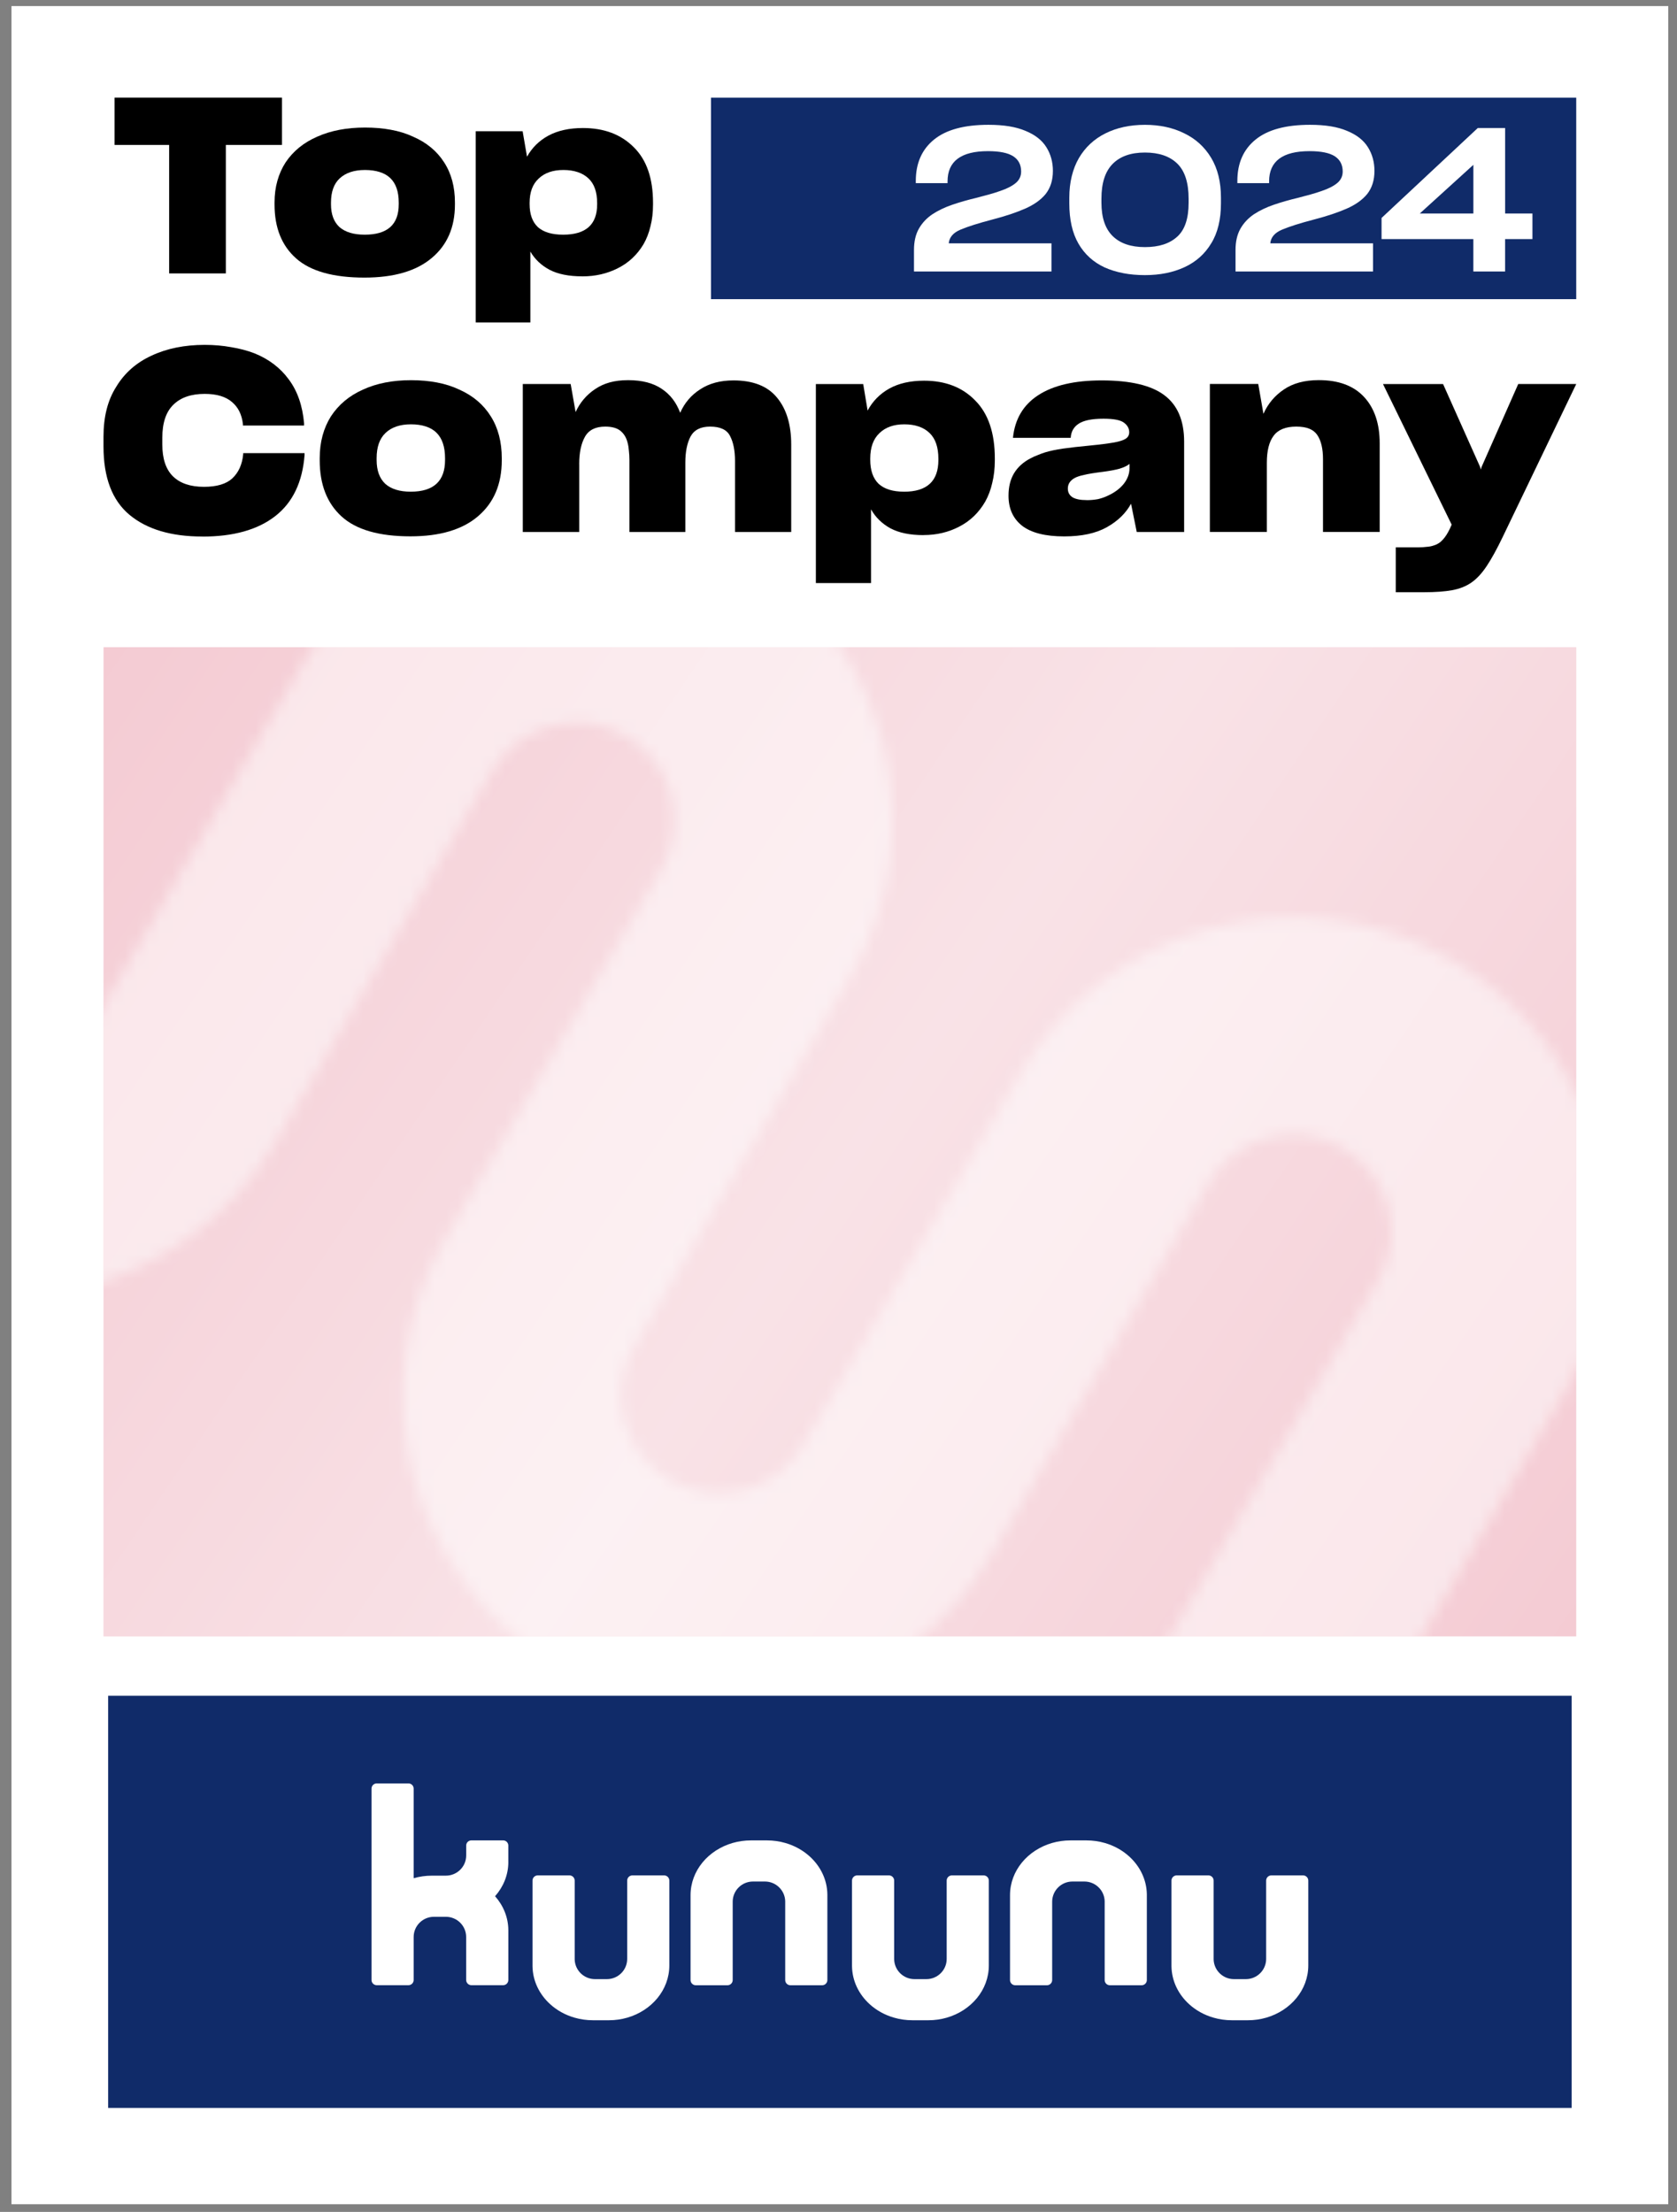
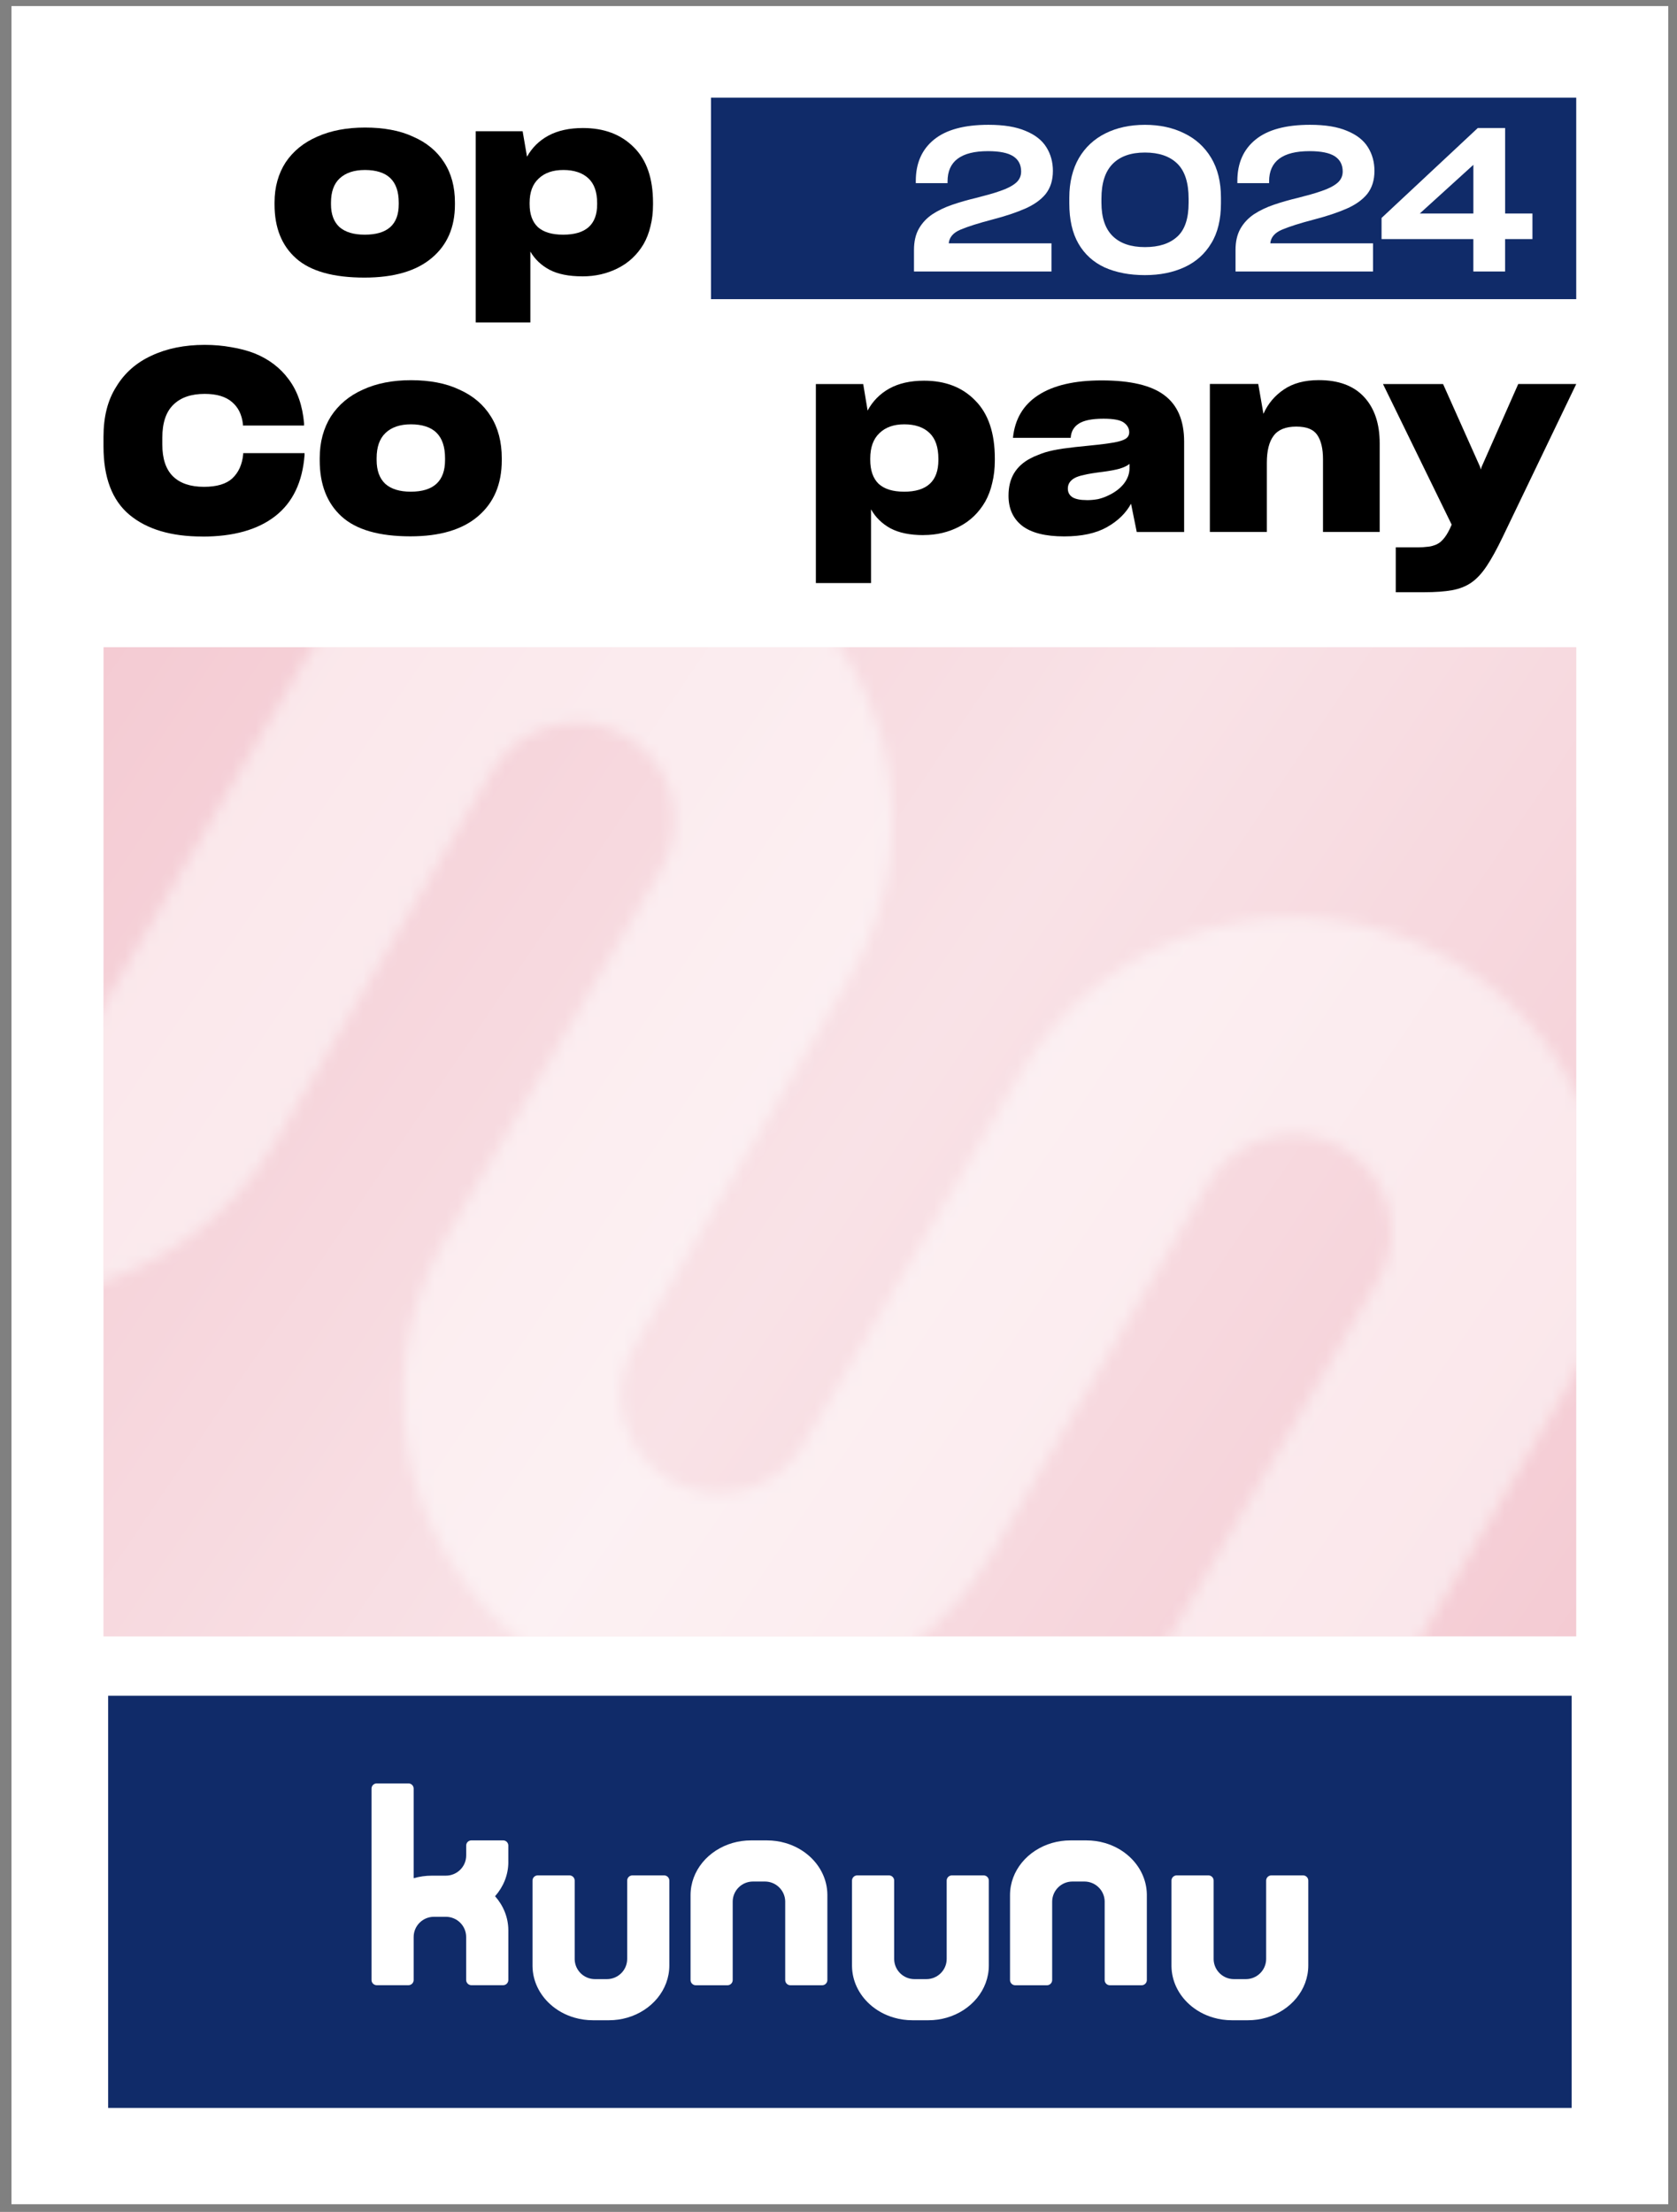
<svg xmlns="http://www.w3.org/2000/svg" width="141" height="186" viewBox="0 0 141 186" fill="none">
  <rect x="0" y="0" width="141" height="186" fill="#808080" stroke="none" />
  <g clip-path="url(#clip0_1063_63036)">
    <path d="M140.266 0.51H0.965V185.353H140.266V0.51Z" fill="white" />
    <path d="M132.142 142.598H9.092V177.255H132.142V142.598Z" fill="#102B69" />
    <path d="M55.837 157.701H53.172C52.93 157.701 52.733 157.897 52.733 158.138V160.886V164.726C52.733 165.663 51.97 166.425 51.026 166.425H50.026C49.098 166.425 48.342 165.686 48.319 164.77V158.138C48.319 157.897 48.121 157.701 47.88 157.701H45.212C44.97 157.701 44.773 157.897 44.773 158.138V165.181C44.773 165.214 44.773 165.244 44.773 165.277C44.773 165.296 44.773 165.317 44.773 165.338C44.789 166.586 45.355 167.714 46.26 168.535C46.828 169.051 47.53 169.444 48.316 169.668C48.8 169.808 49.317 169.883 49.852 169.883H51.195C51.731 169.883 52.249 169.808 52.733 169.668C54.788 169.077 56.276 167.336 56.276 165.277V158.138C56.276 157.897 56.079 157.701 55.837 157.701Z" fill="white" />
    <path d="M82.7 157.701H80.035C79.793 157.701 79.596 157.897 79.596 158.138V160.886V164.726C79.596 165.663 78.833 166.425 77.889 166.425H76.888C75.961 166.425 75.205 165.686 75.181 164.77V158.138C75.181 157.897 74.984 157.701 74.742 157.701H72.075C71.833 157.701 71.636 157.897 71.636 158.138V165.181C71.636 165.214 71.636 165.244 71.636 165.277C71.636 165.296 71.636 165.317 71.636 165.338C71.652 166.586 72.218 167.714 73.122 168.535C73.69 169.051 74.392 169.444 75.179 169.668C75.663 169.808 76.179 169.883 76.715 169.883H78.058C78.593 169.883 79.112 169.808 79.596 169.668C81.65 169.077 83.139 167.336 83.139 165.277V158.138C83.139 157.897 82.942 157.701 82.7 157.701Z" fill="white" />
    <path d="M109.56 157.701H106.895C106.653 157.701 106.456 157.897 106.456 158.138V160.886V164.726C106.456 165.663 105.692 166.425 104.749 166.425H103.748C102.821 166.425 102.065 165.686 102.041 164.77V158.138C102.041 157.897 101.844 157.701 101.602 157.701H98.935C98.693 157.701 98.496 157.897 98.496 158.138V165.181C98.496 165.214 98.496 165.244 98.496 165.277C98.496 165.296 98.496 165.317 98.496 165.338C98.512 166.586 99.078 167.714 99.982 168.535C100.55 169.051 101.252 169.444 102.039 169.668C102.523 169.808 103.039 169.883 103.575 169.883H104.918C105.453 169.883 105.972 169.808 106.456 169.668C108.51 169.077 109.999 167.336 109.999 165.277V158.138C109.999 157.897 109.802 157.701 109.56 157.701Z" fill="white" />
    <path d="M69.564 159.304C69.548 158.056 68.982 156.927 68.078 156.107C67.51 155.591 66.808 155.198 66.021 154.974C65.537 154.834 65.021 154.759 64.485 154.759H63.142C62.607 154.759 62.088 154.834 61.604 154.974C59.55 155.565 58.061 157.306 58.061 159.365V166.504C58.061 166.744 58.258 166.941 58.5 166.941H61.165C61.407 166.941 61.604 166.744 61.604 166.504V163.756V159.916C61.604 158.979 62.367 158.217 63.311 158.217H64.312C65.239 158.217 65.995 158.956 66.019 159.872V166.504C66.019 166.744 66.216 166.941 66.458 166.941H69.125C69.367 166.941 69.564 166.744 69.564 166.504V159.46C69.564 159.428 69.564 159.397 69.564 159.365C69.564 159.346 69.564 159.325 69.564 159.304Z" fill="white" />
    <path d="M96.425 159.304C96.408 158.056 95.842 156.927 94.938 156.107C94.37 155.591 93.668 155.198 92.882 154.974C92.398 154.834 91.881 154.759 91.346 154.759H90.003C89.467 154.759 88.948 154.834 88.465 154.974C86.41 155.565 84.921 157.306 84.921 159.365V166.504C84.921 166.744 85.119 166.941 85.361 166.941H88.026C88.267 166.941 88.465 166.744 88.465 166.504V163.756V159.916C88.465 158.979 89.228 158.217 90.172 158.217H91.172C92.1 158.217 92.856 158.956 92.879 159.872V166.504C92.879 166.744 93.076 166.941 93.318 166.941H95.986C96.228 166.941 96.425 166.744 96.425 166.504V159.46C96.425 159.428 96.425 159.397 96.425 159.365C96.425 159.346 96.425 159.325 96.425 159.304Z" fill="white" />
    <path d="M42.738 156.582C42.738 156.549 42.738 156.516 42.738 156.483C42.738 156.479 42.738 156.474 42.738 156.469V155.399C42.738 155.399 42.738 155.395 42.738 155.392V155.194C42.738 155.194 42.738 155.189 42.738 155.187V155.17C42.726 154.941 42.536 154.757 42.303 154.757H39.634C39.392 154.757 39.197 154.951 39.197 155.191V155.39V156.025C39.197 156.963 38.434 157.724 37.49 157.724H36.318C35.783 157.724 35.264 157.799 34.78 157.939V150.403C34.78 150.162 34.583 149.966 34.341 149.966H31.676C31.434 149.966 31.237 150.162 31.237 150.403V166.499C31.237 166.74 31.434 166.936 31.676 166.936H34.341C34.583 166.936 34.78 166.74 34.78 166.499V162.882C34.78 161.945 35.543 161.183 36.487 161.183H37.487C38.429 161.183 39.194 161.945 39.194 162.882V166.499C39.194 166.574 39.213 166.644 39.248 166.705C39.321 166.843 39.467 166.936 39.636 166.936H42.301C42.543 166.936 42.74 166.74 42.74 166.499V162.33C42.74 161.241 42.322 160.241 41.625 159.454C42.32 158.666 42.74 157.666 42.74 156.577L42.738 156.582Z" fill="white" />
    <path d="M132.527 54.423H8.704V137.602H132.527V54.423Z" fill="#F4CBD3" />
    <mask id="mask0_1063_63036" style="mask-type:luminance" maskUnits="userSpaceOnUse" x="-27" y="40" width="187" height="139">
      <path d="M107.398 174.858C94.704 167.565 90.355 151.41 97.683 138.777L97.698 138.752L115.863 107.667C118.133 103.746 116.781 98.734 112.841 96.472C108.9 94.212 103.864 95.558 101.591 99.479L101.577 99.505L83.409 130.594C76.076 143.224 59.844 147.548 47.152 140.25C34.461 132.952 30.117 116.797 37.45 104.167L37.464 104.141L55.629 73.056C57.9 69.135 56.547 64.123 52.605 61.861C48.664 59.601 43.628 60.947 41.355 64.871L41.341 64.896L23.173 95.985C15.833 108.611 -0.402 112.927 -13.088 105.623C-19.172 102.12 -23.61 96.359 -25.433 89.604C-27.276 82.838 -26.323 75.62 -22.786 69.558L-8.486 44.907C-6.011 40.64 -0.573 39.007 3.794 41.325C8.385 43.76 10 49.473 7.42 53.918L-6.887 78.578C-9.116 82.418 -7.949 87.372 -4.168 89.716C-0.195 92.181 5.006 90.863 7.328 86.862L7.342 86.837L25.51 55.748C32.843 43.117 49.075 38.794 61.767 46.092C74.458 53.39 78.802 69.544 71.469 82.175L71.455 82.201L53.29 113.285C51.02 117.206 52.372 122.219 56.312 124.481C60.252 126.74 65.289 125.394 67.562 121.473L67.576 121.448L85.743 90.358C93.076 77.728 109.309 73.405 122.001 80.703C134.692 88.001 139.036 104.155 131.703 116.786L131.689 116.811L113.524 147.896C111.253 151.817 112.606 156.829 116.548 159.091C120.488 161.351 125.525 160.005 127.798 156.082L142.096 131.435C144.571 127.168 150.009 125.535 154.376 127.853C158.967 130.288 160.582 136.001 158.002 140.446L143.648 165.188C136.319 177.821 120.087 182.149 107.393 174.856L107.398 174.858Z" fill="white" />
    </mask>
    <g mask="url(#mask0_1063_63036)">
      <path opacity="0.5" d="M132.527 54.423H8.705V137.602H132.527V54.423Z" fill="white" />
    </g>
    <path d="M132.527 54.423H8.704V137.602H132.527V54.423Z" fill="url(#paint0_linear_1063_63036)" />
    <path d="M132.527 8.212H59.78V25.156H132.527V8.212Z" fill="#102B69" />
    <path d="M76.847 22.829V21.018C76.847 20.308 76.985 19.709 77.262 19.223C77.539 18.739 77.922 18.333 78.41 18.006C78.897 17.69 79.455 17.424 80.085 17.211C80.714 16.996 81.385 16.805 82.099 16.636C82.484 16.536 82.841 16.44 83.17 16.349C83.499 16.258 83.804 16.162 84.088 16.061C84.654 15.87 85.091 15.648 85.398 15.393C85.704 15.138 85.856 14.816 85.856 14.421C85.856 13.858 85.636 13.43 85.194 13.143C84.753 12.855 84.044 12.71 83.069 12.71C81.935 12.71 81.085 12.923 80.519 13.346C79.953 13.769 79.669 14.405 79.669 15.251V15.402H76.999V15.216C76.999 13.727 77.509 12.568 78.53 11.738C79.549 10.909 81.076 10.495 83.104 10.495C83.75 10.495 84.332 10.537 84.847 10.621C85.363 10.705 85.819 10.834 86.216 11.002C87.021 11.329 87.608 11.787 87.974 12.374C88.343 12.96 88.526 13.627 88.526 14.37C88.526 14.764 88.475 15.122 88.374 15.444C88.272 15.767 88.118 16.057 87.916 16.316C87.507 16.814 86.927 17.225 86.173 17.552C85.42 17.88 84.52 18.179 83.478 18.45C82.275 18.765 81.369 19.053 80.756 19.312C80.143 19.571 79.815 19.955 79.77 20.462H88.406V22.831H76.844L76.847 22.829Z" fill="white" />
    <path d="M94.445 22.971C93.879 22.864 93.356 22.702 92.881 22.49C91.93 22.05 91.195 21.384 90.679 20.494C90.162 19.604 89.906 18.47 89.906 17.094V16.638C89.906 15.984 89.974 15.379 90.111 14.82C90.247 14.262 90.444 13.757 90.705 13.306C91.238 12.392 91.982 11.696 92.94 11.217C93.898 10.738 95.006 10.497 96.265 10.497C96.887 10.497 97.474 10.556 98.024 10.675C98.573 10.794 99.087 10.971 99.562 11.207C100.524 11.67 101.283 12.357 101.832 13.271C102.382 14.185 102.656 15.302 102.656 16.622V17.113C102.656 17.779 102.588 18.393 102.452 18.956C102.316 19.52 102.112 20.022 101.839 20.461C101.306 21.352 100.557 22.02 99.594 22.466C98.632 22.913 97.521 23.135 96.263 23.135C95.617 23.135 95.011 23.081 94.443 22.973L94.445 22.971ZM98.977 19.907C99.618 19.326 99.937 18.377 99.937 17.056V16.718C99.937 15.365 99.62 14.376 98.984 13.757C98.35 13.138 97.444 12.827 96.263 12.827C95.082 12.827 94.18 13.145 93.55 13.783C92.921 14.421 92.607 15.393 92.607 16.701V17.04C92.607 18.293 92.921 19.23 93.55 19.849C94.18 20.471 95.084 20.779 96.263 20.779C97.441 20.779 98.334 20.489 98.975 19.907H98.977Z" fill="white" />
    <path d="M103.882 22.829V21.018C103.882 20.308 104.021 19.709 104.298 19.223C104.575 18.739 104.958 18.333 105.446 18.006C105.932 17.69 106.491 17.424 107.12 17.211C107.75 16.996 108.421 16.805 109.135 16.636C109.52 16.536 109.877 16.44 110.206 16.349C110.534 16.258 110.84 16.162 111.124 16.061C111.69 15.87 112.127 15.648 112.434 15.393C112.739 15.138 112.892 14.816 112.892 14.421C112.892 13.858 112.671 13.43 112.23 13.143C111.788 12.855 111.079 12.71 110.105 12.71C108.971 12.71 108.121 12.923 107.555 13.346C106.989 13.769 106.705 14.405 106.705 15.251V15.402H104.035V15.216C104.035 13.727 104.544 12.568 105.566 11.738C106.585 10.909 108.111 10.495 110.14 10.495C110.786 10.495 111.368 10.537 111.882 10.621C112.399 10.705 112.854 10.834 113.251 11.002C114.057 11.329 114.644 11.787 115.01 12.374C115.379 12.96 115.562 13.627 115.562 14.37C115.562 14.764 115.51 15.122 115.409 15.444C115.308 15.767 115.153 16.057 114.951 16.316C114.543 16.814 113.963 17.225 113.209 17.552C112.455 17.88 111.556 18.179 110.513 18.45C109.311 18.765 108.405 19.053 107.792 19.312C107.179 19.571 106.85 19.955 106.806 20.462H115.442V22.831H103.88L103.882 22.829Z" fill="white" />
    <path d="M128.843 20.104H126.547V22.829H123.877V20.104H116.159V18.328L124.252 10.764H126.549V17.954H128.845V20.104H128.843ZM123.879 17.954V13.86L119.373 17.954H123.879Z" fill="white" />
-     <path d="M23.71 12.189V8.209H9.629V12.189H14.222V22.992H18.988V12.189H23.71Z" fill="black" />
    <path d="M30.644 23.343C33.1 23.343 34.977 22.8 36.277 21.714C37.592 20.627 38.25 19.122 38.25 17.199V17.033C38.25 15.713 37.947 14.586 37.341 13.652C36.735 12.703 35.862 11.981 34.721 11.488C34.157 11.226 33.537 11.034 32.856 10.911C32.192 10.787 31.471 10.726 30.689 10.726C29.158 10.726 27.822 10.981 26.681 11.488C25.54 11.983 24.652 12.703 24.016 13.652C23.713 14.119 23.48 14.636 23.323 15.199C23.163 15.762 23.083 16.374 23.083 17.033V17.199C23.083 19.15 23.689 20.662 24.903 21.735C26.117 22.808 28.031 23.343 30.644 23.343ZM30.665 19.735C29.74 19.735 29.034 19.522 28.543 19.097C28.066 18.657 27.829 18.017 27.829 17.18V17.035C27.829 16.129 28.076 15.449 28.566 14.995C29.071 14.528 29.78 14.294 30.689 14.294C31.598 14.294 32.349 14.521 32.812 14.974C33.288 15.428 33.525 16.115 33.525 17.035V17.18C33.525 18.033 33.288 18.671 32.812 19.097C32.335 19.522 31.621 19.735 30.668 19.735H30.665Z" fill="black" />
    <path d="M47.344 19.735C46.405 19.735 45.698 19.522 45.222 19.097C44.759 18.657 44.529 18.01 44.529 17.159V17.057C44.529 16.164 44.783 15.484 45.288 15.017C45.792 14.535 46.487 14.294 47.368 14.294C48.248 14.294 48.979 14.528 49.469 14.995C49.96 15.449 50.207 16.143 50.207 17.078V17.18C50.207 18.033 49.97 18.671 49.493 19.097C49.016 19.522 48.303 19.735 47.349 19.735H47.344ZM48.969 23.24C50.052 23.24 51.043 23.013 51.937 22.56C52.848 22.107 53.569 21.433 54.105 20.538C54.365 20.085 54.56 19.583 54.689 19.034C54.835 18.47 54.905 17.858 54.905 17.199V17.054C54.905 14.993 54.363 13.432 53.28 12.374C52.212 11.301 50.789 10.766 49.012 10.766C47.87 10.766 46.903 10.979 46.109 11.404C45.33 11.829 44.731 12.42 44.311 13.178L43.942 11.035H39.999V27.114H44.592V21.155C44.968 21.8 45.504 22.31 46.196 22.681C46.903 23.053 47.828 23.238 48.969 23.238V23.24Z" fill="black" />
    <path d="M17.014 45.122C19.623 45.122 21.666 44.55 23.138 43.404C24.61 42.259 25.434 40.544 25.608 38.254V38.105H20.447V38.212C20.36 39.07 20.052 39.743 19.529 40.229C19.019 40.701 18.223 40.937 17.146 40.937C16.009 40.937 15.14 40.642 14.544 40.056C13.945 39.469 13.647 38.574 13.647 37.373V36.815C13.647 35.569 13.952 34.646 14.565 34.045C15.178 33.431 16.058 33.122 17.211 33.122C18.216 33.122 18.982 33.351 19.508 33.809C20.034 34.253 20.339 34.875 20.426 35.677V35.784H25.566V35.59C25.434 34.102 25.005 32.872 24.274 31.898C23.561 30.926 22.598 30.194 21.389 29.708C20.79 29.479 20.142 29.309 19.442 29.194C18.742 29.066 17.998 29 17.211 29C15.521 29 14.032 29.302 12.75 29.902C11.468 30.489 10.475 31.36 9.775 32.52C9.411 33.092 9.141 33.728 8.965 34.429C8.789 35.13 8.702 35.896 8.702 36.726V37.541C8.702 40.159 9.43 42.077 10.888 43.292C12.346 44.507 14.387 45.117 17.012 45.117L17.014 45.122Z" fill="black" />
    <path d="M34.51 45.101C36.99 45.101 38.885 44.535 40.197 43.407C41.524 42.276 42.188 40.71 42.188 38.707V38.537C42.188 37.163 41.883 35.99 41.27 35.017C40.657 34.031 39.777 33.279 38.624 32.765C38.056 32.494 37.429 32.293 36.743 32.164C36.072 32.036 35.344 31.97 34.557 31.97C33.012 31.97 31.662 32.234 30.511 32.765C29.358 33.279 28.464 34.031 27.82 35.017C27.515 35.504 27.28 36.041 27.121 36.627C26.961 37.214 26.881 37.85 26.881 38.537V38.707C26.881 40.738 27.494 42.313 28.717 43.428C29.943 44.545 31.873 45.101 34.512 45.101H34.51ZM34.531 41.346C33.599 41.346 32.883 41.124 32.387 40.68C31.906 40.222 31.666 39.556 31.666 38.684V38.534C31.666 37.59 31.915 36.882 32.411 36.41C32.92 35.924 33.637 35.681 34.555 35.681C35.473 35.681 36.231 35.917 36.699 36.389C37.18 36.861 37.419 37.576 37.419 38.534V38.684C37.419 39.572 37.18 40.236 36.699 40.68C36.217 41.124 35.496 41.346 34.533 41.346H34.531Z" fill="black" />
-     <path d="M48.699 39.028C48.699 38.069 48.859 37.303 49.181 36.73C49.502 36.158 50.071 35.873 50.885 35.873C51.454 35.873 51.883 35.994 52.177 36.237C52.468 36.48 52.665 36.81 52.766 37.224C52.825 37.438 52.86 37.667 52.877 37.911C52.905 38.154 52.921 38.411 52.921 38.684V44.736H57.622V38.899C57.622 37.997 57.768 37.268 58.059 36.709C58.364 36.151 58.911 35.873 59.7 35.873C60.56 35.873 61.121 36.137 61.384 36.667C61.661 37.196 61.799 37.897 61.799 38.77V44.736H66.524V37.375C66.524 35.702 66.122 34.384 65.322 33.426C64.535 32.468 63.316 31.989 61.67 31.989C60.562 31.989 59.63 32.239 58.871 32.739C58.113 33.225 57.552 33.884 57.188 34.714C56.866 33.842 56.349 33.169 55.636 32.697C54.922 32.211 53.98 31.968 52.816 31.968C51.651 31.968 50.782 32.218 50.038 32.718C49.31 33.204 48.763 33.849 48.396 34.651L47.981 32.291H43.956V44.736H48.702V39.028H48.699Z" fill="black" />
    <path d="M76.012 41.346C75.064 41.346 74.35 41.124 73.869 40.68C73.401 40.222 73.169 39.549 73.169 38.663V38.556C73.169 37.626 73.425 36.917 73.934 36.431C74.444 35.931 75.144 35.681 76.034 35.681C76.924 35.681 77.658 35.924 78.154 36.41C78.649 36.882 78.898 37.605 78.898 38.579V38.686C78.898 39.574 78.659 40.238 78.177 40.682C77.696 41.126 76.975 41.348 76.012 41.348V41.346ZM77.654 44.993C78.748 44.993 79.746 44.758 80.65 44.285C81.568 43.813 82.298 43.112 82.836 42.182C83.099 41.71 83.296 41.189 83.425 40.617C83.571 40.03 83.644 39.392 83.644 38.708V38.558C83.644 36.413 83.097 34.789 82.002 33.686C80.925 32.569 79.488 32.013 77.694 32.013C76.541 32.013 75.564 32.234 74.763 32.678C73.977 33.122 73.371 33.737 72.948 34.525L72.577 32.293H68.597V49.032H73.235V42.83C73.613 43.503 74.153 44.031 74.852 44.419C75.566 44.804 76.501 44.998 77.651 44.998L77.654 44.993Z" fill="black" />
    <path d="M91.358 42.054C90.832 42.054 90.44 41.974 90.177 41.818C89.914 41.647 89.782 41.402 89.782 41.089C89.782 40.902 89.827 40.738 89.914 40.596C90.015 40.439 90.153 40.31 90.329 40.21C90.534 40.096 90.811 40.002 91.161 39.932C91.51 39.845 92.037 39.761 92.736 39.675C93.29 39.602 93.751 39.518 94.115 39.418C94.493 39.303 94.779 39.168 94.967 39.011V39.376C94.967 39.834 94.807 40.271 94.486 40.684C94.164 41.084 93.727 41.413 93.173 41.67C92.91 41.799 92.626 41.9 92.321 41.972C92.015 42.028 91.694 42.058 91.358 42.058V42.054ZM95.58 44.736H99.56V37.139C99.56 35.366 99.006 34.064 97.897 33.234C96.803 32.405 95.047 31.989 92.626 31.989C90.337 31.989 88.559 32.405 87.289 33.234C86.035 34.05 85.328 35.244 85.168 36.819H90.024C90.052 36.305 90.273 35.91 90.679 35.639C91.102 35.354 91.802 35.209 92.778 35.209C93.624 35.209 94.192 35.317 94.483 35.532C94.788 35.747 94.943 36.018 94.943 36.347C94.943 36.576 94.85 36.754 94.659 36.885C94.469 37.013 94.143 37.121 93.675 37.207C93.427 37.249 93.135 37.294 92.8 37.336C92.478 37.378 92.1 37.422 91.663 37.464C90.745 37.551 89.987 37.635 89.388 37.721C88.789 37.808 88.279 37.915 87.857 38.044C87.638 38.116 87.427 38.193 87.223 38.28C87.033 38.352 86.845 38.436 86.655 38.537C86.042 38.852 85.575 39.273 85.255 39.803C84.95 40.318 84.795 40.941 84.795 41.67V41.691C84.795 42.778 85.182 43.624 85.955 44.225C86.727 44.811 87.901 45.106 89.477 45.106C90.949 45.106 92.144 44.849 93.063 44.332C93.981 43.818 94.659 43.159 95.096 42.358L95.577 44.739L95.58 44.736Z" fill="black" />
    <path d="M106.514 38.92C106.514 37.903 106.705 37.146 107.083 36.646C107.461 36.132 108.095 35.873 108.985 35.873C109.874 35.873 110.436 36.108 110.755 36.581C111.077 37.053 111.236 37.733 111.236 38.618V44.734H116.003V37.286C116.003 35.627 115.566 34.325 114.69 33.381C113.815 32.437 112.547 31.965 110.884 31.965C109.689 31.965 108.705 32.229 107.933 32.76C107.174 33.274 106.606 33.954 106.228 34.798L105.791 32.288H101.724V44.734H106.514V38.917V38.92Z" fill="black" />
    <path d="M119.755 49.8C120.687 49.8 121.469 49.742 122.096 49.63C122.723 49.515 123.263 49.3 123.714 48.987C124.167 48.672 124.597 48.207 125.005 47.592C125.414 46.977 125.858 46.169 126.339 45.166L132.529 32.291H127.652L124.569 39.266L124.503 39.481L124.437 39.245L121.331 32.293H116.28L122.054 44.117L121.901 44.461C121.711 44.86 121.507 45.176 121.288 45.405C121.084 45.634 120.828 45.79 120.523 45.877C120.363 45.933 120.173 45.97 119.955 45.984C119.75 46.012 119.518 46.026 119.255 46.026H117.353V49.803H119.76L119.755 49.8Z" fill="black" />
  </g>
  <defs>
    <linearGradient id="paint0_linear_1063_63036" x1="8.704" y1="54.423" x2="132.153" y2="138.153" gradientUnits="userSpaceOnUse">
      <stop stop-color="white" stop-opacity="0" />
      <stop offset="0.51" stop-color="white" stop-opacity="0.45" />
      <stop offset="1" stop-color="white" stop-opacity="0" />
    </linearGradient>
    <clipPath id="clip0_1063_63036">
      <rect width="140.481" height="184.843" fill="white" transform="translate(0.274 0.51)" />
    </clipPath>
  </defs>
</svg>